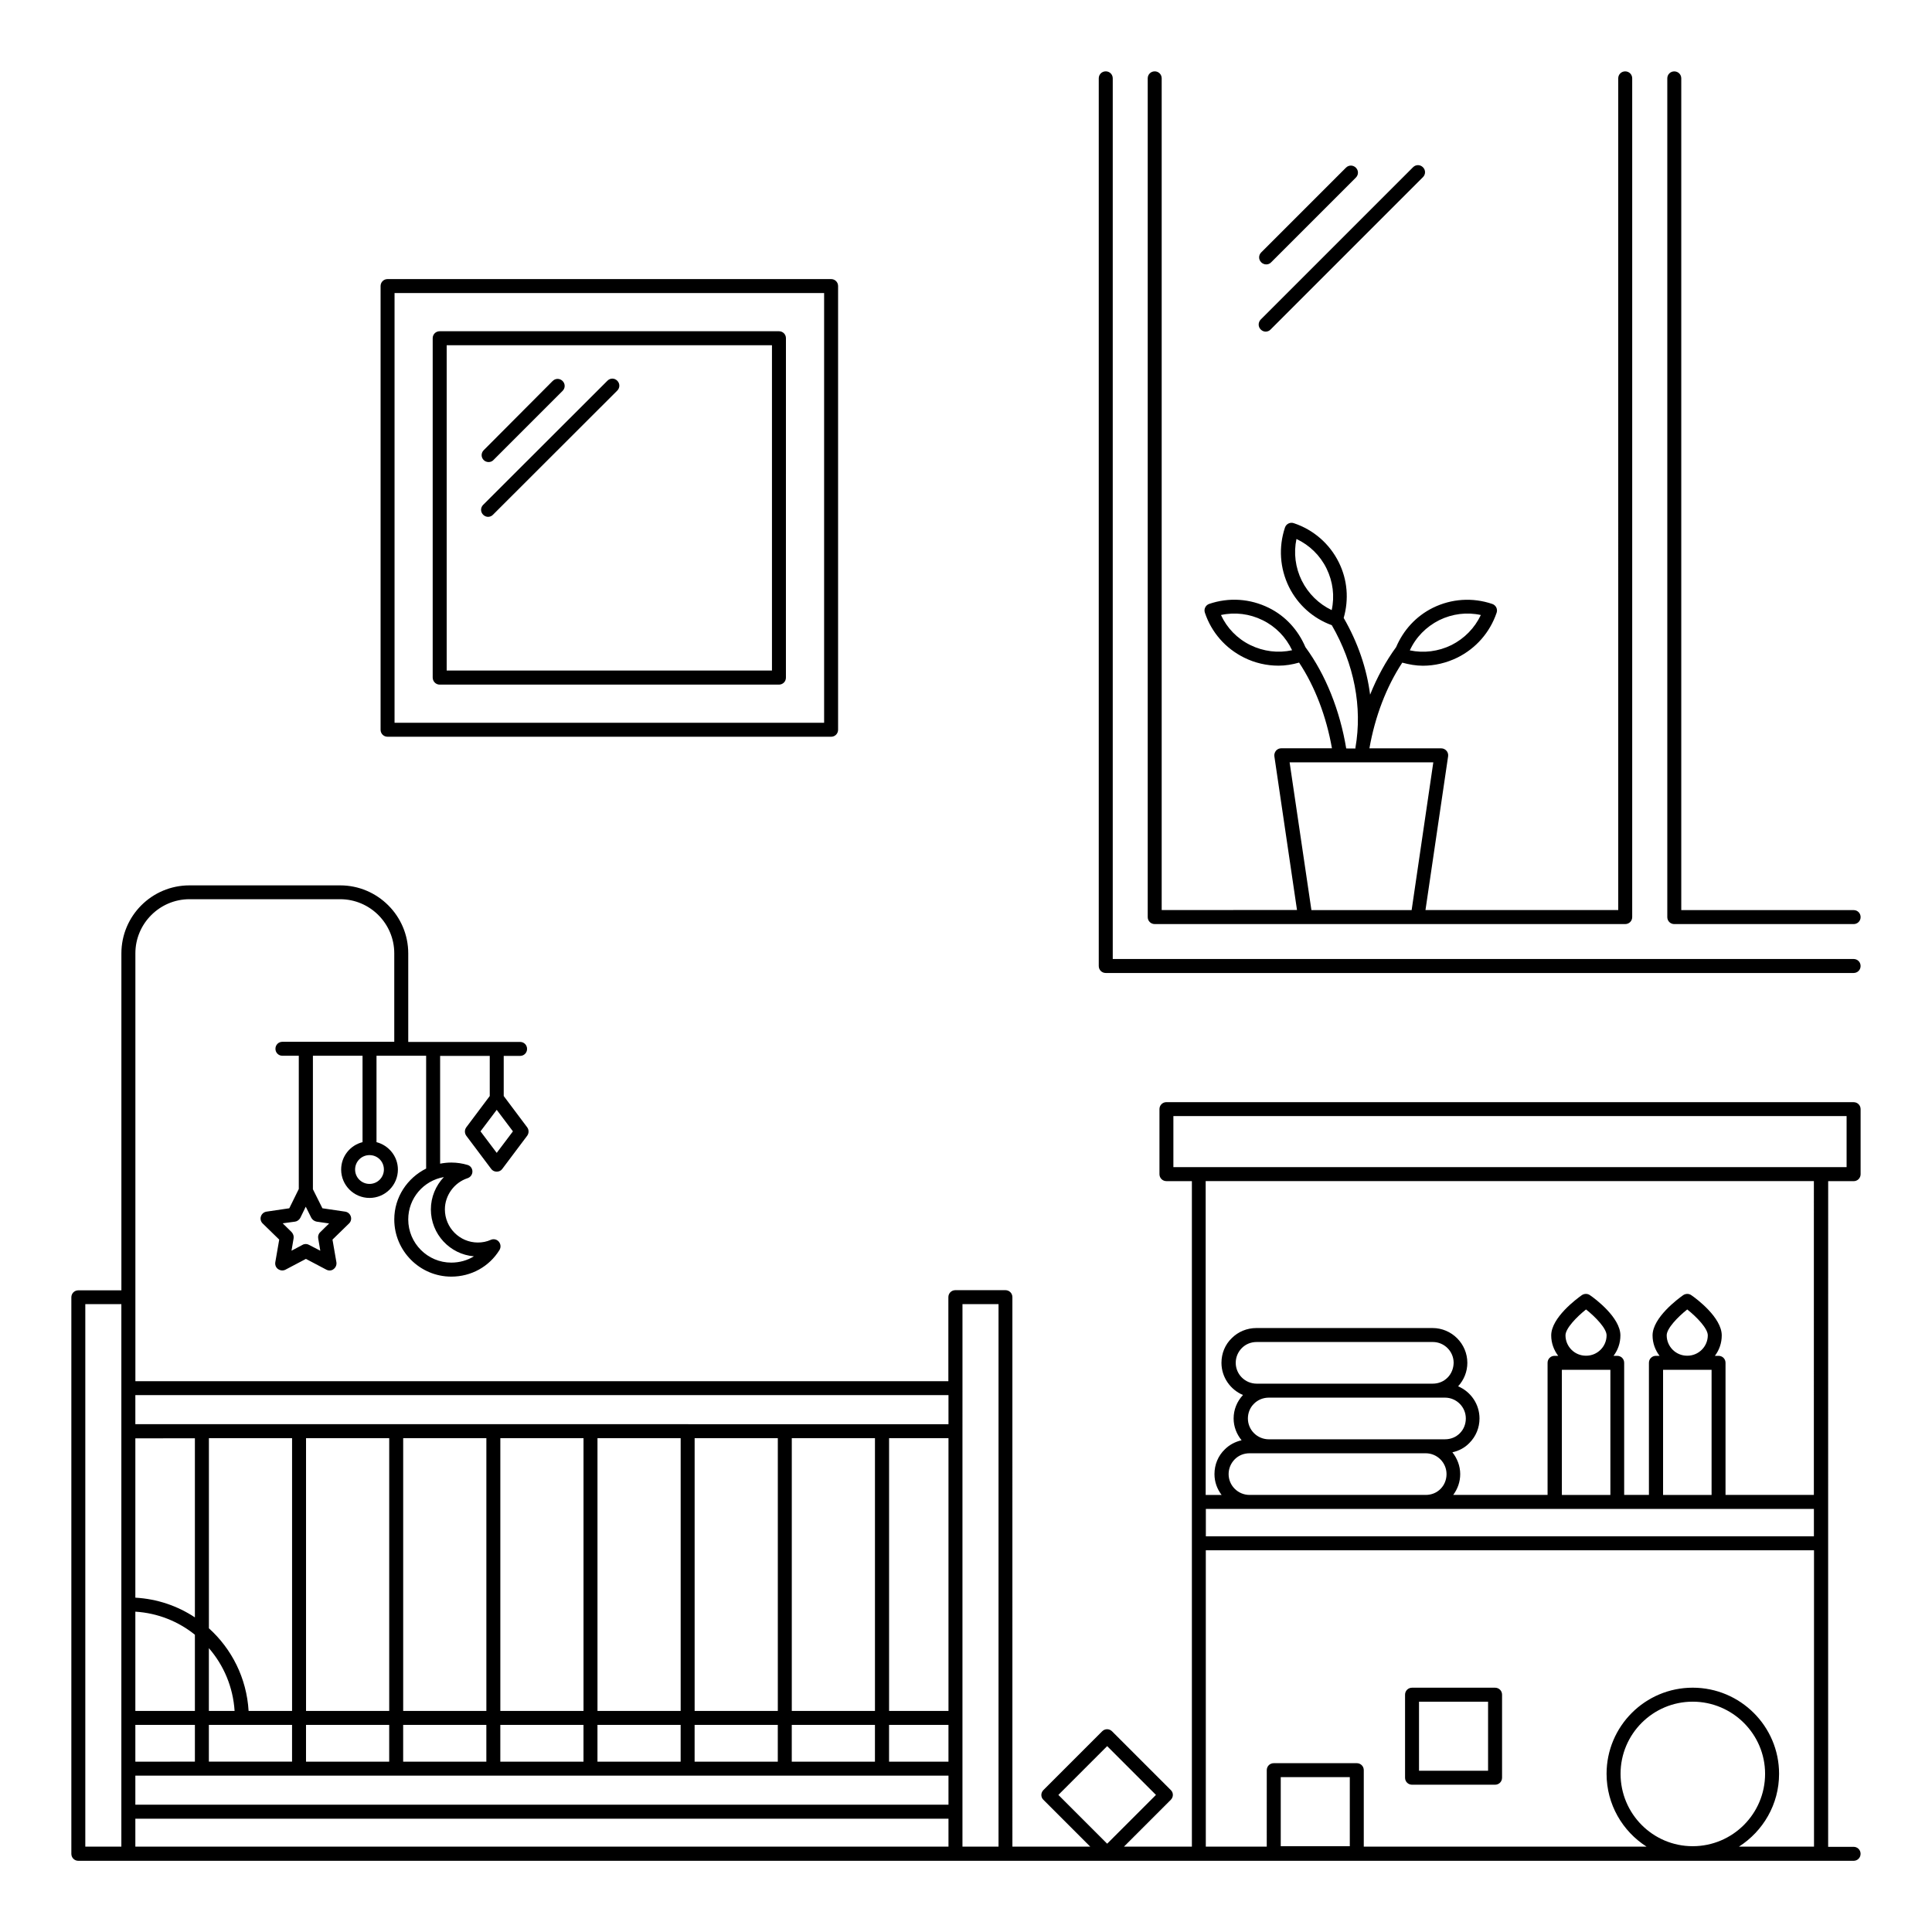
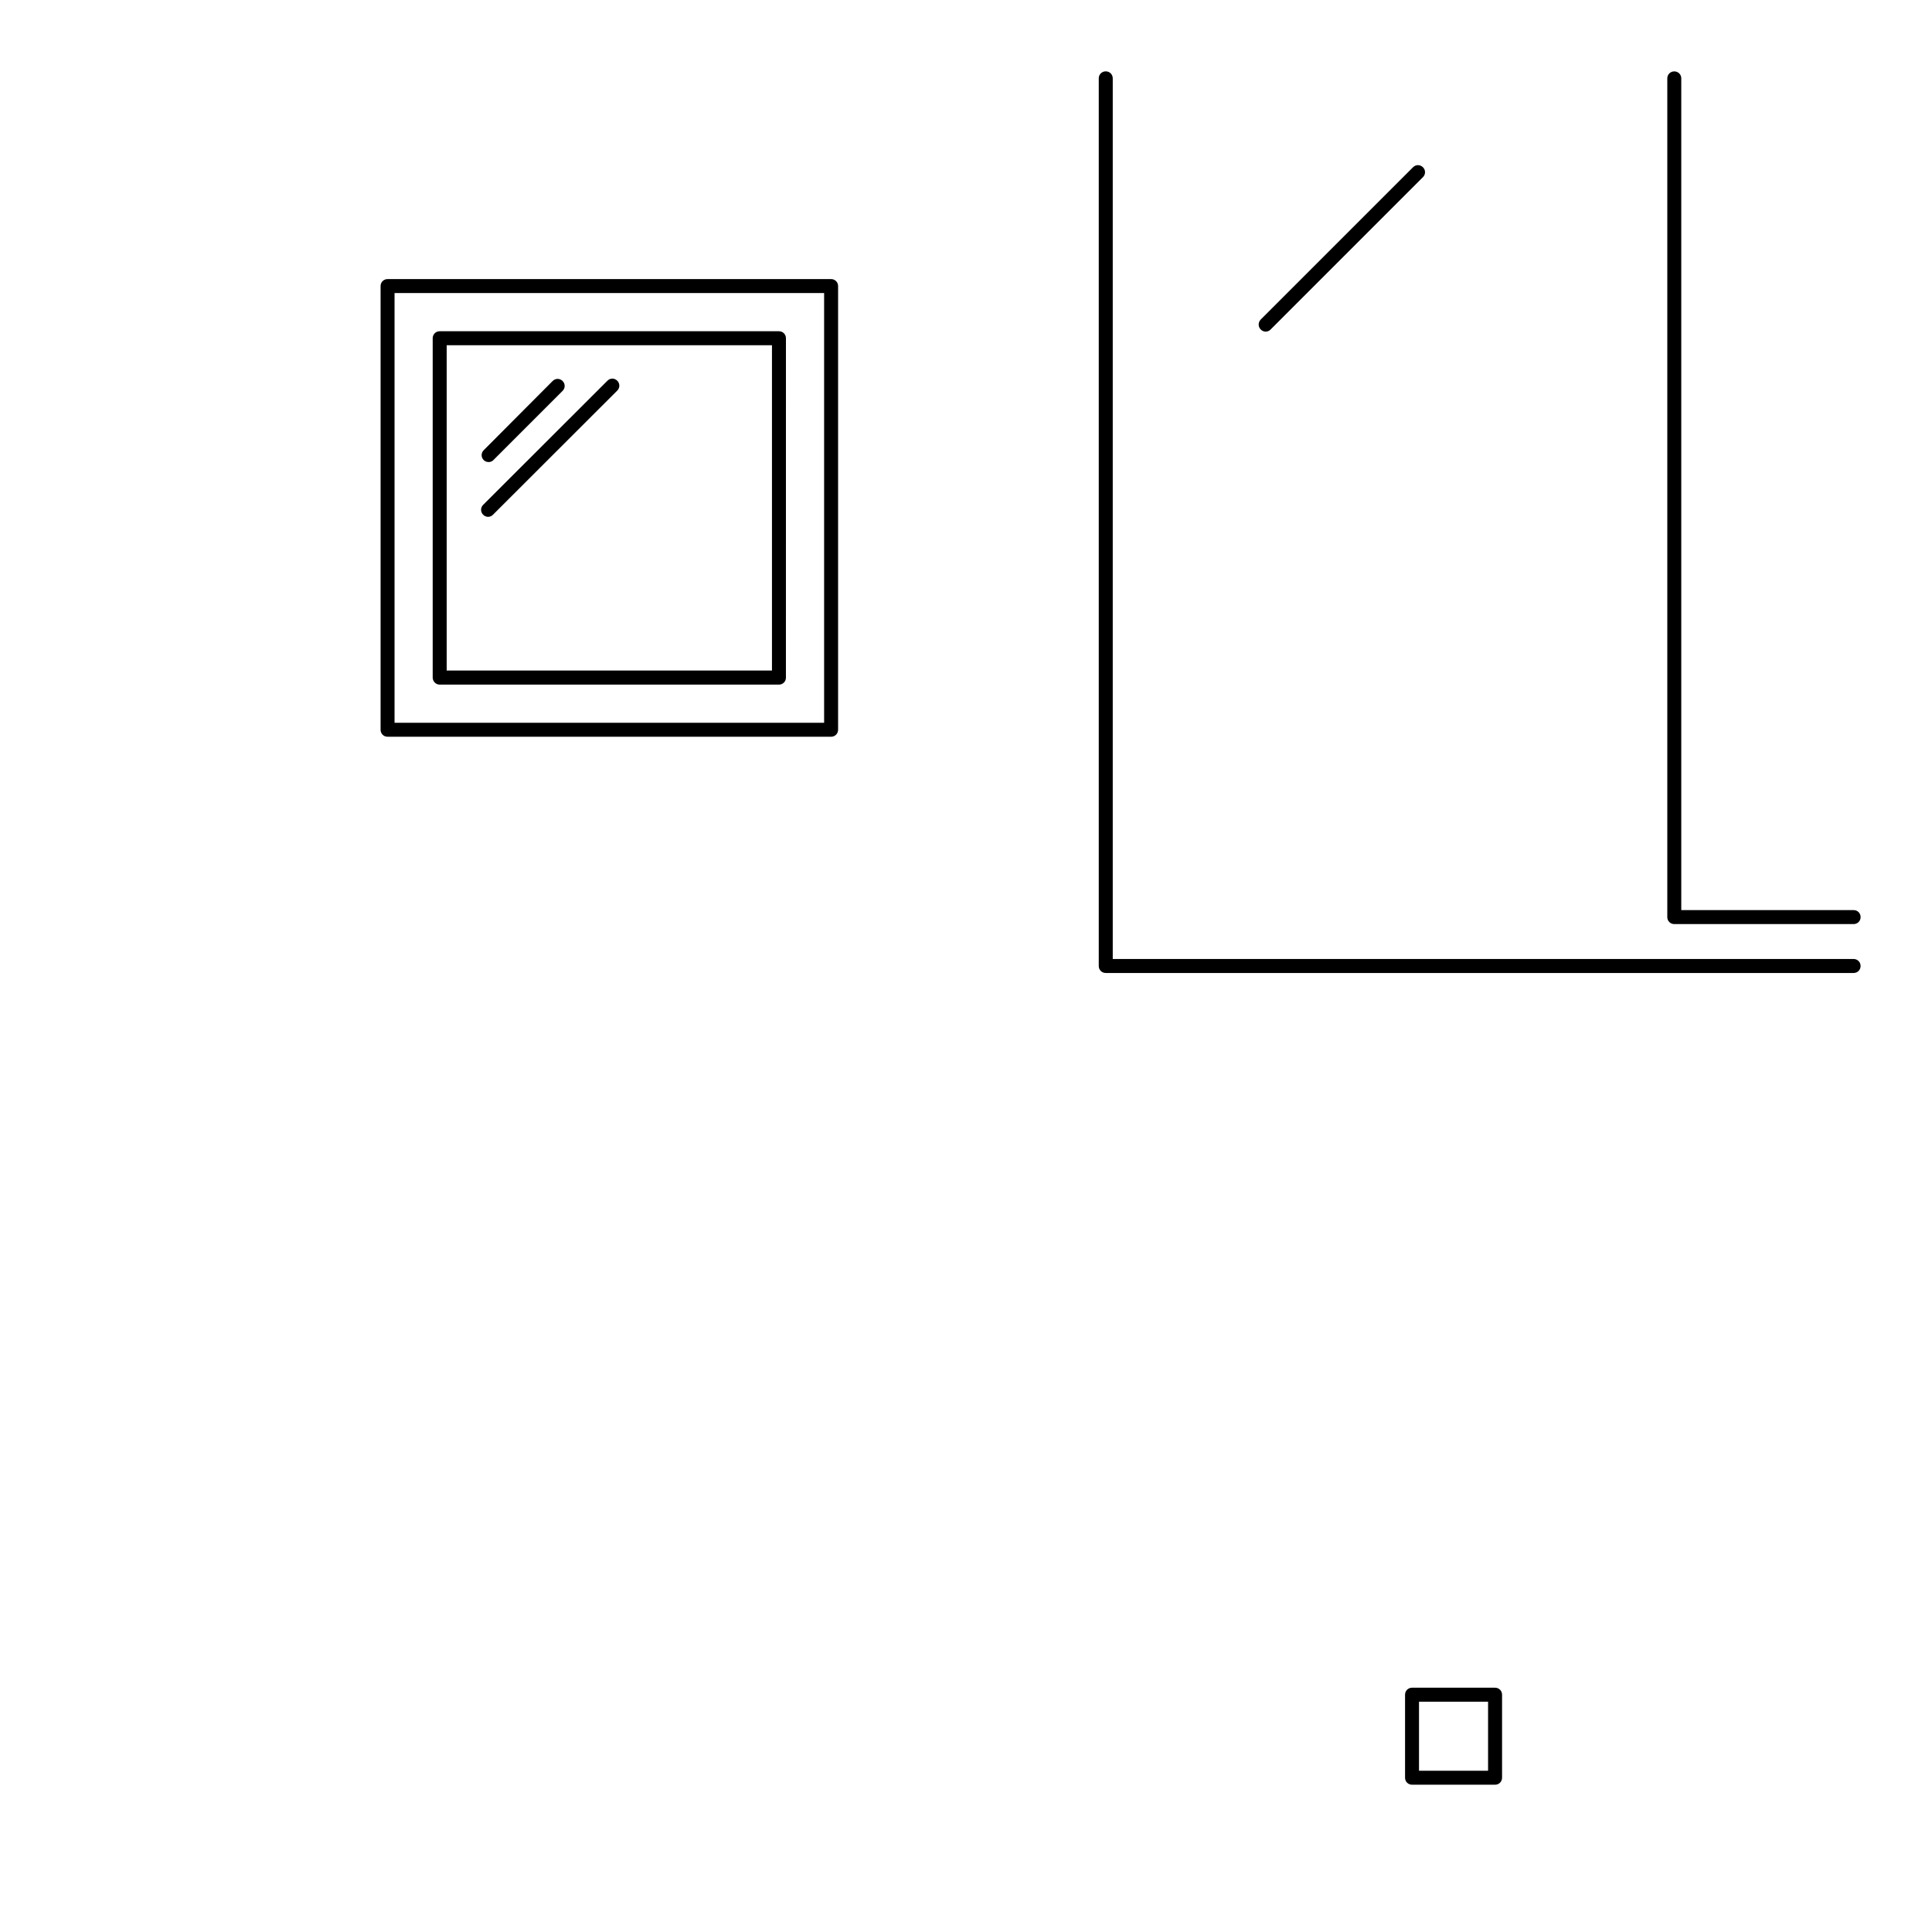
<svg xmlns="http://www.w3.org/2000/svg" fill="#000000" width="800px" height="800px" version="1.1" viewBox="144 144 512 512">
  <g>
    <path d="m246.71 217.96c-1.039 0-1.852 0.816-1.852 1.852v117.58c0 1.039 0.816 1.852 1.852 1.852h117.54c1.039 0 1.852-0.816 1.852-1.852v-117.58c0-1.039-0.816-1.852-1.852-1.852zm115.69 117.58h-113.84v-113.88h113.84z" />
    <path d="m260.52 325.43h89.906c1.039 0 1.852-0.816 1.852-1.852l0.004-89.945c0-1.039-0.816-1.852-1.852-1.852h-89.91c-1.039 0-1.852 0.816-1.852 1.852v89.906c0 1.039 0.816 1.891 1.852 1.891zm1.855-89.941h86.203v86.203h-86.203z" />
    <path d="m304.98 244.89-32.934 32.895c-0.742 0.742-0.742 1.891 0 2.629 0.371 0.371 0.852 0.555 1.297 0.555s0.965-0.184 1.297-0.555l32.934-32.895c0.742-0.742 0.742-1.891 0-2.629-0.742-0.738-1.855-0.738-2.594 0z" />
    <path d="m273.49 266.45c0.48 0 0.965-0.184 1.297-0.555l18.301-18.301c0.742-0.742 0.742-1.891 0-2.629-0.742-0.742-1.891-0.742-2.629 0l-18.266 18.336c-0.742 0.742-0.742 1.891 0 2.629 0.332 0.332 0.812 0.52 1.297 0.52z" />
-     <path d="m635.23 436.08h-182.11c-1.039 0-1.852 0.816-1.852 1.852v17.227c0 1.039 0.816 1.852 1.852 1.852h6.742v176.37h-18.004l12.41-12.41c0.332-0.332 0.555-0.816 0.555-1.297s-0.184-0.965-0.555-1.297l-15.559-15.559c-0.742-0.742-1.891-0.742-2.629 0l-15.559 15.559c-0.332 0.332-0.555 0.816-0.555 1.297s0.184 0.965 0.555 1.297l12.41 12.41h-20.633l-0.004-145.62c0-1.039-0.816-1.852-1.852-1.852h-13.262c-1.039 0-1.852 0.816-1.852 1.852v22.266h-215.45v-113.39c0-7.891 6.445-14.336 14.336-14.336h39.934c7.891 0 14.336 6.445 14.336 14.336v23.449h-29.637c-1.039 0-1.852 0.816-1.852 1.852 0 1.039 0.816 1.852 1.852 1.852h4.336v35.305l-2.519 5.113-6.039 0.891c-0.703 0.109-1.258 0.594-1.48 1.258-0.223 0.668-0.035 1.406 0.48 1.891l4.371 4.262-1.039 6c-0.109 0.703 0.148 1.406 0.742 1.816 0.594 0.406 1.332 0.48 1.965 0.148l5.41-2.852 5.41 2.852c0.258 0.148 0.555 0.223 0.852 0.223 0.371 0 0.777-0.109 1.074-0.371 0.555-0.406 0.852-1.113 0.742-1.816l-1.039-6 4.371-4.262c0.52-0.48 0.703-1.223 0.48-1.891-0.223-0.668-0.777-1.148-1.48-1.258l-6.039-0.891-2.519-5.039v-35.379h13.152v22.895c-3.262 0.816-5.668 3.742-5.668 7.262 0 4.148 3.371 7.519 7.519 7.519 4.148 0 7.519-3.371 7.519-7.519 0-3.481-2.406-6.41-5.668-7.262v-22.895h13.152v29.895c-4.965 2.481-8.445 7.559-8.445 13.484 0 8.336 6.777 15.152 15.113 15.152 5.262 0 10.039-2.629 12.781-7.074 0.406-0.703 0.332-1.555-0.184-2.188-0.52-0.629-1.406-0.816-2.148-0.48-1.074 0.48-2.223 0.703-3.406 0.703-4.816 0-8.742-3.926-8.742-8.781 0-3.703 2.481-7.113 6-8.262 0.777-0.258 1.297-0.965 1.297-1.777 0-0.816-0.52-1.52-1.297-1.742-1.371-0.406-2.816-0.629-4.297-0.629-1.039 0-2 0.109-2.965 0.297v-28.562h13.152v10.633l-6.223 8.297c-0.48 0.668-0.48 1.555 0 2.223l6.594 8.781c0.332 0.48 0.891 0.742 1.48 0.742 0.594 0 1.148-0.258 1.48-0.742l6.594-8.781c0.48-0.668 0.48-1.555 0-2.223l-6.223-8.297v-10.633h4.336c1.039 0 1.852-0.816 1.852-1.852 0-1.039-0.816-1.852-1.852-1.852h-29.637v-23.449c0-9.965-8.113-18.039-18.039-18.039h-39.941c-9.965 0-18.039 8.074-18.039 18.039v89.277h-11.41c-1.039 0-1.852 0.816-1.852 1.852v147.48c0 1.039 0.816 1.852 1.852 1.852h272.61 0.035 0.035 197.78c1.039 0 1.852-0.816 1.852-1.852 0-1.039-0.816-1.852-1.852-1.852h-6.742v-91.352l0.008-85.055h6.742c1.039 0 1.852-0.816 1.852-1.852v-17.227c0-1.039-0.816-1.852-1.852-1.852zm-197.82 170.66 12.93 12.93-12.93 12.93-12.93-12.93zm-209.49-138.99 3.297 0.48-2.371 2.332c-0.445 0.406-0.629 1.039-0.52 1.629l0.555 3.262-3-1.555c-0.258-0.148-0.555-0.223-0.852-0.223s-0.594 0.074-0.852 0.223l-2.926 1.555 0.555-3.262c0.109-0.594-0.109-1.223-0.52-1.668l-2.371-2.332 3.262-0.441c0.594-0.074 1.113-0.48 1.406-1l1.445-2.965 1.48 2.965c0.297 0.52 0.816 0.887 1.41 1zm17.816-13.816c0 2.113-1.703 3.816-3.816 3.816s-3.816-1.703-3.816-3.816 1.703-3.816 3.816-3.816 3.816 1.668 3.816 3.816zm23.859 23.004c-1.742 1.074-3.816 1.668-6 1.668-6.297 0-11.41-5.148-11.41-11.445 0-5.629 4.074-10.297 9.445-11.223-2.148 2.258-3.445 5.297-3.445 8.559 0 6.551 5.039 11.922 11.41 12.441zm6.039-27.414-4.297-5.703 4.297-5.703 4.297 5.703zm193.96 85.129c0-1.48 0.594-2.891 1.629-3.926 1.039-1.039 2.406-1.594 3.926-1.594h46.676c3.039 0 5.519 2.481 5.519 5.519 0 1.48-0.555 2.891-1.594 3.926-1.039 1.039-2.406 1.594-3.926 1.594h-46.676c-3.074 0-5.555-2.481-5.555-5.519zm58.012-25.562c-1.039 1.039-2.406 1.594-3.926 1.594h-46.641c-3.074 0-5.559-2.481-5.559-5.519 0-1.48 0.594-2.891 1.629-3.926 1.039-1.039 2.406-1.594 3.926-1.594h46.676c3.039 0 5.519 2.481 5.519 5.519-0.031 1.484-0.586 2.891-1.625 3.926zm-51.27 6.891c1.039-1.039 2.445-1.594 3.926-1.594h46.676c3.039 0 5.519 2.481 5.519 5.519 0 1.48-0.555 2.891-1.594 3.926-1.039 1.039-2.406 1.594-3.926 1.594h-5.113l-41.562 0.004c-3.074 0-5.559-2.481-5.559-5.519 0.004-1.484 0.559-2.891 1.633-3.93zm-1.184 27.895h149.55v7.262h-161.14v-7.262zm83.719-46.008c0-1.816 2.926-4.852 5.445-6.852 2.519 2 5.445 5.039 5.445 6.852 0 3-2.445 5.41-5.41 5.41-3.035 0.035-5.481-2.41-5.481-5.41zm-0.961 9.148h12.855v33.156h-12.855zm27.781-9.148c0-1.816 2.926-4.852 5.445-6.852 2.519 2 5.445 5.039 5.445 6.852 0 3-2.445 5.41-5.41 5.41-3.035 0.035-5.481-2.41-5.481-5.41zm-0.961 9.148h12.855v33.156h-12.855zm-176.11-17.41v143.77h-9.559v-9.188-0.074-11.41-0.074-89.277-0.074l0.004-11.41v-0.074-22.191zm-187.22 35.527v72.273h-11.52c-0.52-8.668-4.445-16.41-10.52-21.895v-50.383zm25.746 0v72.273h-22.043v-72.273zm25.746 0v72.273h-22.043v-72.273zm25.746 0v72.273h-22.043v-72.273zm25.746 0v72.273h-22.043v-72.273zm25.746 0v72.273h-22.043v-72.273zm25.746 0v72.273h-22.043v-72.273zm19.484 0v72.273h-15.742v-72.273zm-215.49 75.977h15.781v9.742l-15.781 0.004zm41.527 0v9.742h-22.043v-9.742zm-22.043-3.703v-16.633c3.926 4.519 6.41 10.297 6.816 16.633zm196 13.449h-15.742v-9.742h15.742zm-19.484 0h-22.043v-9.742h22.043zm-25.746 0h-22.043v-9.742h22.043zm-25.746 0h-22.043v-9.742h22.043zm-25.746 0h-22.043v-9.742h22.043zm-25.746 0h-22.043v-9.742h22.043zm-25.746 0h-22.043v-9.742h22.043zm-67.273 3.703h215.49v7.703h-215.49zm15.781-17.152h-15.781v-26.301c5.965 0.371 11.41 2.594 15.781 6.113zm-15.781 28.562h215.49v7.41h-215.49zm0-112.25h215.49v7.707l-215.49-0.004zm15.781 11.41v47.492c-4.594-3.039-9.965-4.891-15.781-5.223v-42.23l15.781-0.004zm-19.488-35.527v143.77h-9.555v-143.77zm307.25 143.66v-18.301h18.301v18.301zm121.43 0.113c6.371-4.074 10.633-11.188 10.633-19.301 0-12.594-10.262-22.82-22.895-22.82-12.594 0-22.82 10.223-22.82 22.82 0 8.113 4.223 15.227 10.594 19.301h-74.938v-20.262c0-1.039-0.816-1.852-1.852-1.852h-22.004c-1.039 0-1.852 0.816-1.852 1.852l-0.004 20.262h-16.152v-78.535h161.18v78.535zm-12.262-0.113c-10.559 0-19.113-8.594-19.113-19.188 0-10.559 8.594-19.113 19.113-19.113 10.559 0 19.188 8.594 19.188 19.113 0.004 10.594-8.594 19.188-19.188 19.188zm32.191-93.094h-23.488v-35.008c0-1.039-0.816-1.852-1.852-1.852h-0.965c1.148-1.52 1.816-3.371 1.816-5.41 0-4.742-6.707-9.742-8.074-10.668-0.629-0.445-1.48-0.445-2.148 0-1.371 0.965-8.113 5.965-8.113 10.668 0 2.039 0.703 3.891 1.852 5.41h-0.965c-1.039 0-1.852 0.816-1.852 1.852v35.008h-6.559v-35.008c0-1.039-0.816-1.852-1.852-1.852h-0.965c1.148-1.52 1.816-3.371 1.816-5.41 0-4.742-6.707-9.742-8.074-10.668-0.629-0.445-1.48-0.445-2.148 0-1.371 0.965-8.113 5.965-8.113 10.668 0 2.039 0.703 3.891 1.852 5.41h-0.965c-1.039 0-1.852 0.816-1.852 1.852v35.008h-25.004c1.184-1.594 1.852-3.481 1.852-5.519 0-2.188-0.816-4.188-2.074-5.777 1.703-0.371 3.262-1.184 4.484-2.445 1.742-1.742 2.703-4.039 2.703-6.519 0-3.816-2.332-7.113-5.668-8.52 1.555-1.703 2.445-3.891 2.445-6.223 0-5.074-4.148-9.223-9.223-9.223h-46.676c-2.481 0-4.816 0.965-6.519 2.668-1.777 1.703-2.742 4.039-2.742 6.559 0 3.816 2.371 7.113 5.703 8.52-1.594 1.703-2.481 3.891-2.481 6.223 0 2.188 0.816 4.188 2.113 5.777-1.668 0.371-3.223 1.184-4.445 2.406-1.777 1.703-2.742 4.039-2.742 6.559 0 2.074 0.703 3.965 1.891 5.519h-4.223v-83.168h161.18l-0.004 83.164zm8.598-86.871h-178.41v-13.52h178.41z" />
    <path d="m540.21 591.26h-22.004c-1.039 0-1.852 0.816-1.852 1.852v22.004c0 1.039 0.816 1.852 1.852 1.852h22.004c1.039 0 1.852-0.816 1.852-1.852v-22.004c0-1.039-0.816-1.852-1.852-1.852zm-1.855 22.004h-18.301v-18.301h18.301z" />
    <path d="m635.23 398.14h-196.34v-233.38c-0.004-1.035-0.816-1.852-1.855-1.852-1.039 0-1.852 0.816-1.852 1.852v235.24c0 1.039 0.816 1.852 1.852 1.852h198.19c1.039 0 1.852-0.816 1.852-1.852 0-1.039-0.816-1.855-1.852-1.855z" />
    <path d="m635.23 385.18h-45.676v-220.41c0-1.039-0.816-1.852-1.852-1.852-1.039 0-1.852 0.816-1.852 1.852v222.27c0 1.039 0.816 1.852 1.852 1.852h47.527c1.039 0 1.852-0.816 1.852-1.852 0-1.039-0.816-1.855-1.852-1.855z" />
-     <path d="m450.01 162.91c-1.035 0-1.852 0.816-1.852 1.855v222.27c0 1.039 0.816 1.852 1.852 1.852h124.69c1.039 0 1.852-0.816 1.852-1.852v-222.27c0-1.039-0.816-1.852-1.852-1.852-1.039 0-1.852 0.816-1.852 1.852l0.004 220.41h-51.086l6-40.75c0.074-0.52-0.074-1.074-0.445-1.48-0.371-0.406-0.852-0.629-1.406-0.629h-19.004c1.48-8.41 4.484-16.301 8.707-22.707 1.777 0.48 3.629 0.816 5.445 0.816 3.148 0 6.262-0.742 9.148-2.148 4.926-2.445 8.633-6.668 10.41-11.891 0.332-0.965-0.184-2-1.148-2.332-5.223-1.777-10.816-1.406-15.781 1.039-4.445 2.223-7.781 5.891-9.707 10.41-2.703 3.703-5.039 7.965-6.891 12.594-0.891-6.965-3.262-13.855-7-20.336 1.406-4.926 1-10.113-1.297-14.742-2.445-4.926-6.707-8.633-11.93-10.371-0.965-0.332-2 0.184-2.332 1.148-1.742 5.223-1.371 10.816 1.074 15.781 2.371 4.742 6.371 8.297 11.336 10.113 5.926 10.262 8.148 21.707 6.262 32.453v0.148 0.074l-2.445-0.016c-1.668-10.078-5.445-19.559-10.816-26.859-1.926-4.519-5.262-8.223-9.707-10.41-4.965-2.445-10.559-2.816-15.781-1.039-0.965 0.332-1.48 1.371-1.148 2.332 1.742 5.223 5.445 9.445 10.371 11.891 2.891 1.445 6.039 2.148 9.148 2.148 1.816 0 3.629-0.297 5.445-0.816 4.223 6.371 7.223 14.301 8.707 22.707h-13.41c-0.555 0-1.039 0.223-1.406 0.629-0.332 0.406-0.52 0.965-0.445 1.48l6 40.75-35.859 0.012v-220.41c0-1.039-0.812-1.855-1.852-1.855zm38.973 134.96c-1.703-3.445-2.188-7.336-1.406-11.039 3.445 1.629 6.262 4.336 7.965 7.816 1.703 3.481 2.188 7.336 1.371 11.039-3.41-1.633-6.188-4.336-7.93-7.816zm-13.633 17.078c-3.481-1.703-6.188-4.519-7.781-7.965 3.703-0.816 7.594-0.332 11.039 1.371 3.481 1.703 6.188 4.519 7.816 7.965-3.738 0.812-7.594 0.332-11.074-1.371zm50.047-6.594c3.481-1.703 7.336-2.188 11.039-1.371-1.629 3.445-4.336 6.223-7.781 7.965-3.481 1.703-7.336 2.188-11.039 1.406 1.594-3.484 4.336-6.262 7.781-8zm-39.637 37.672h38.082l-5.742 39.156h-26.562z" />
    <path d="m478.12 231.33c0.371 0.371 0.852 0.555 1.297 0.555s0.965-0.184 1.297-0.555l40.379-40.379c0.742-0.742 0.742-1.891 0-2.629-0.742-0.742-1.891-0.742-2.629 0l-40.379 40.379c-0.703 0.742-0.703 1.926 0.035 2.629z" />
-     <path d="m479.57 214.07c0.48 0 0.965-0.184 1.297-0.555l22.449-22.449c0.742-0.742 0.742-1.891 0-2.629-0.742-0.742-1.891-0.742-2.629 0l-22.449 22.449c-0.742 0.742-0.742 1.891 0 2.629 0.371 0.371 0.852 0.555 1.332 0.555z" />
  </g>
</svg>